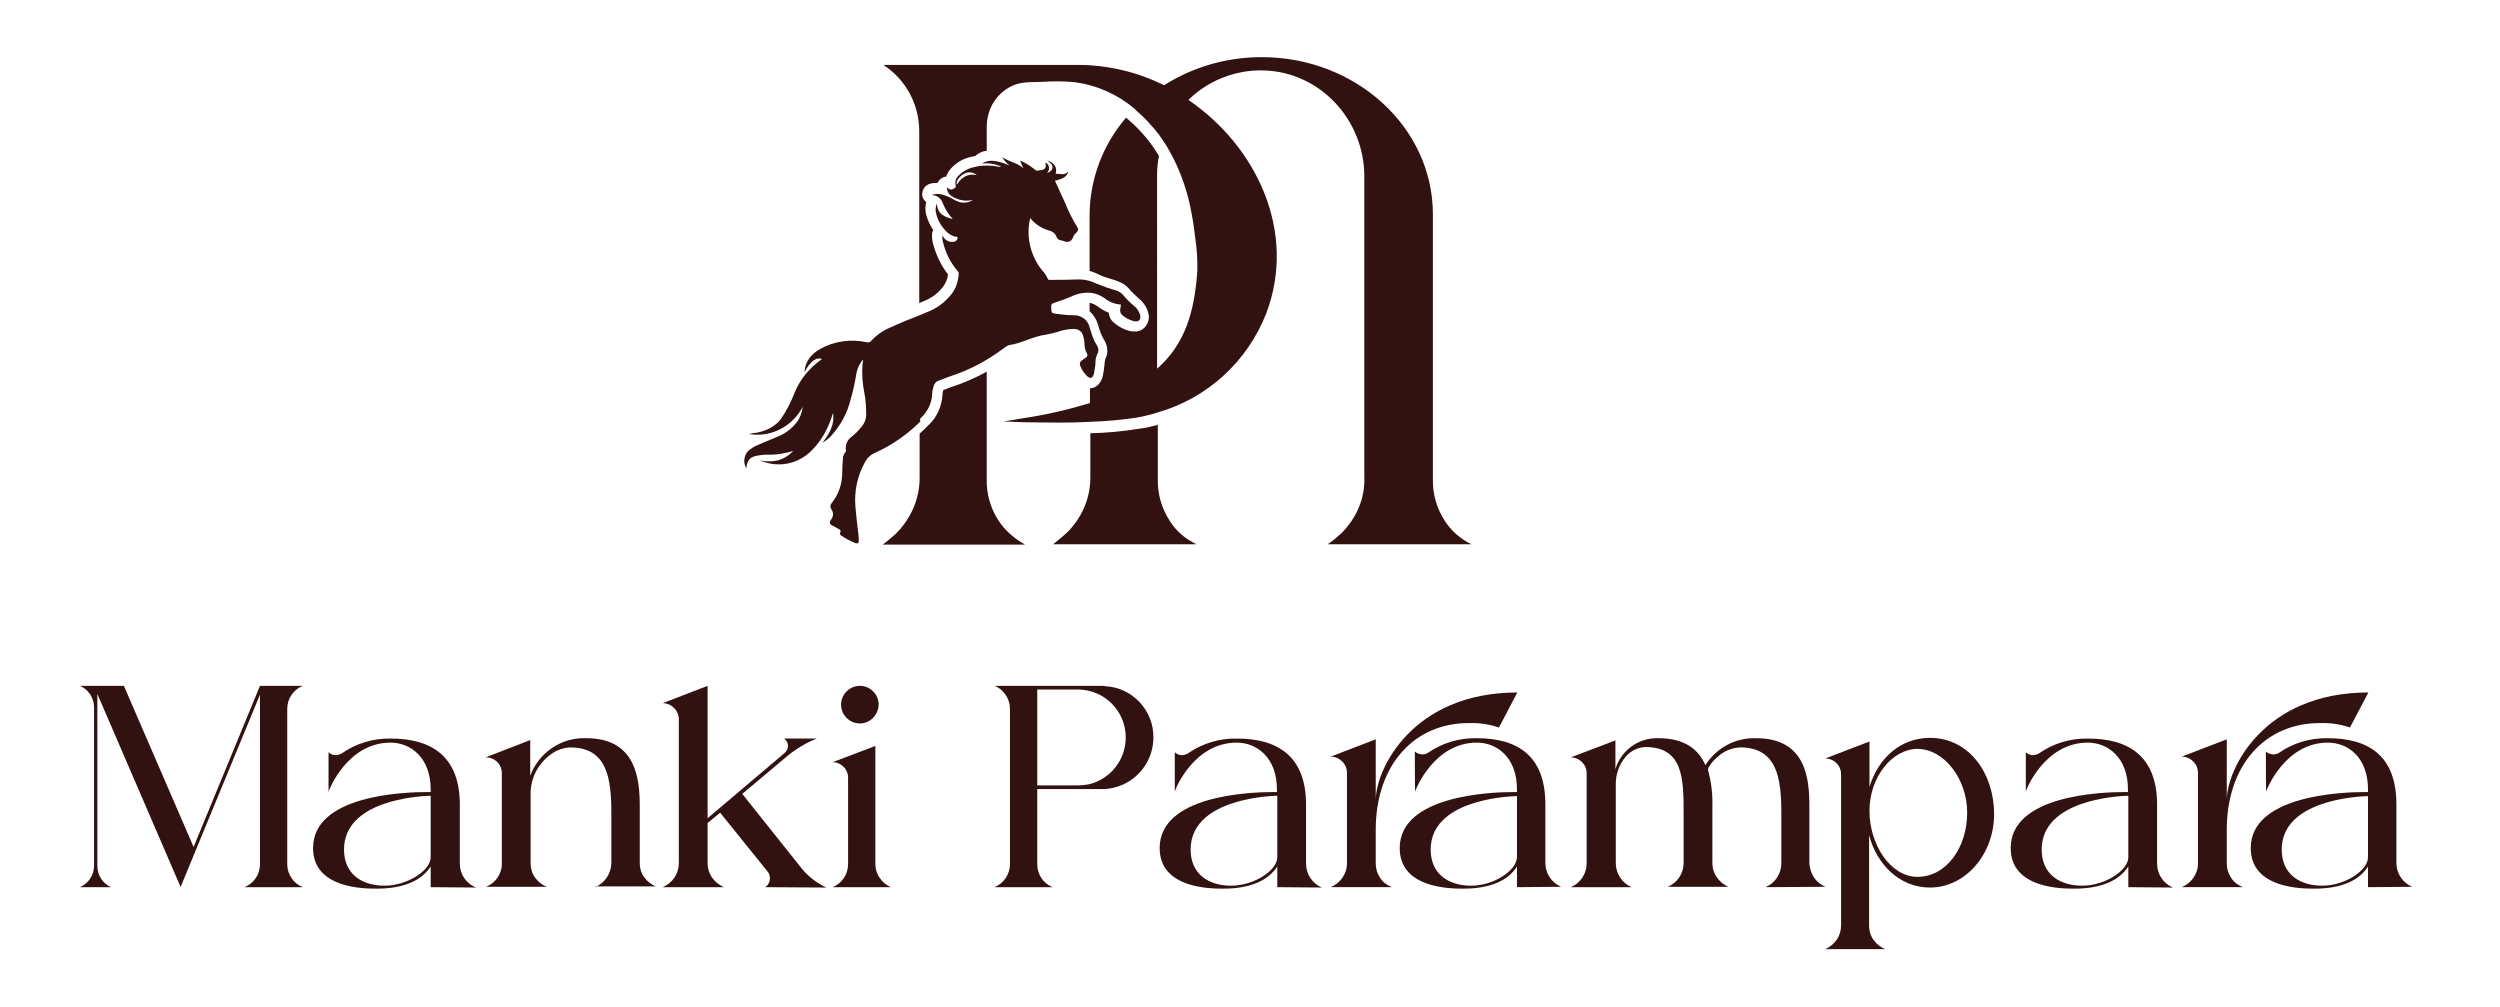
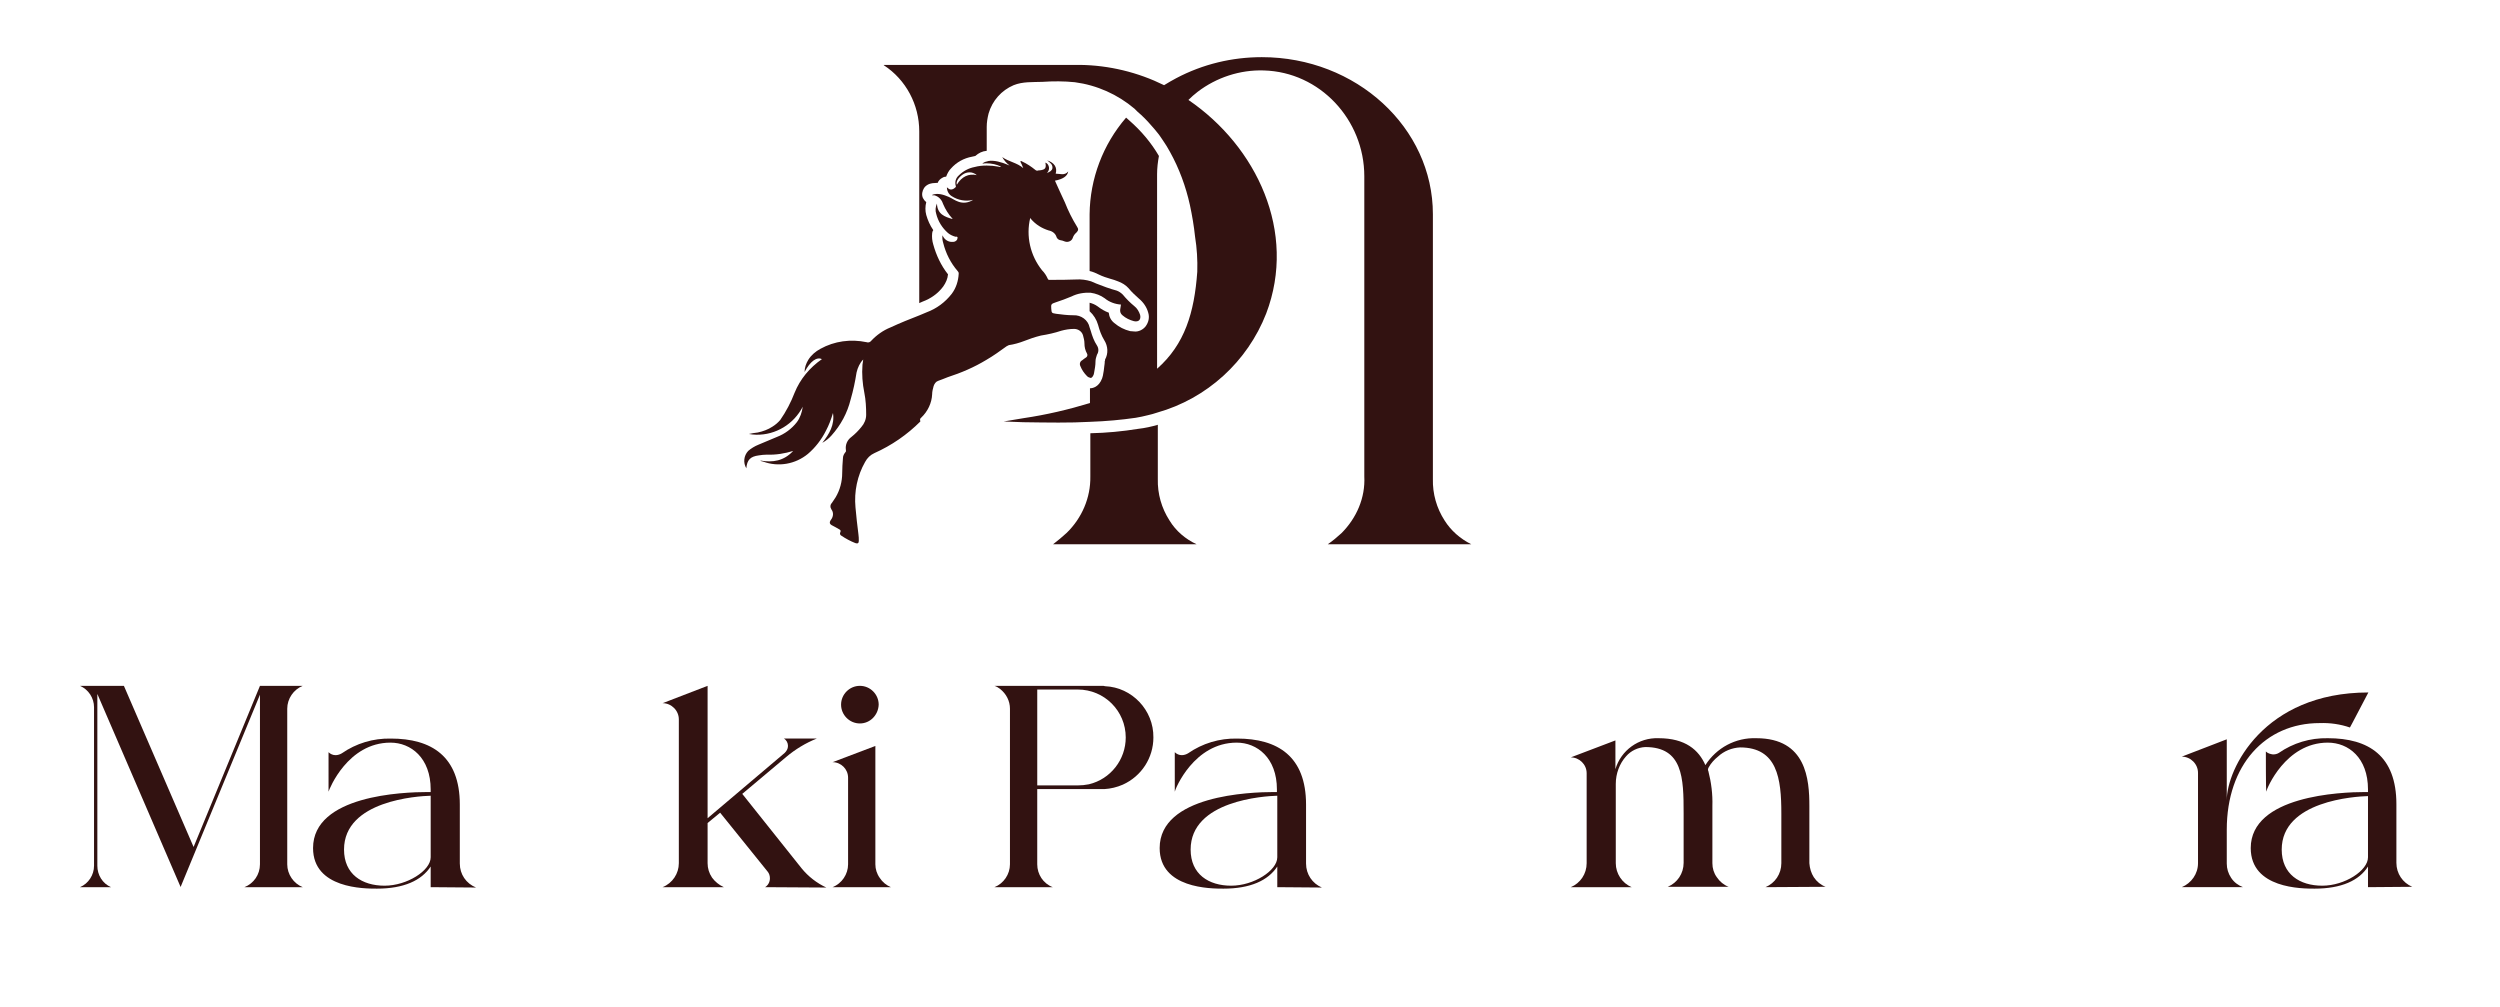
<svg xmlns="http://www.w3.org/2000/svg" xml:space="preserve" style="enable-background:new 0 0 678 273;" viewBox="0 0 678 273" y="0px" x="0px" id="Layer_1" version="1.1">
  <style type="text/css">
	.st0{fill:#321211;}
</style>
  <path d="M82.1,186c-2.5,1-4.2,3.5-4.2,6.2v42.2c0,2.7,1.7,5.2,4.2,6.2H66.3c2.5-1,4.2-3.4,4.2-6.2v-46L49,240.5v0.1  l-22.6-52.4v46.6c0,2.5,1.4,4.8,3.7,5.8h-8.4c2.3-1,3.8-3.3,3.8-5.8v-43c0-2.5-1.5-4.8-3.8-5.8h11.9l18.9,43.7l18-43.7L82.1,186z" class="st0" />
  <path d="M116.8,240.6V235c-2.5,3.8-7.3,6-14.6,6c-3.4,0-17.3,0-17.3-11c0-14.3,24.4-15.2,31.1-15.2h0.8v-0.7  c0-8.6-5.4-12.7-10.9-12.7c-11.6,0-16.6,12.6-16.8,13.3V204c0.5,0.5,1.2,0.8,1.9,0.8c0.6,0,1.2-0.2,1.7-0.5c3.9-2.7,8.5-4.1,13.3-4  c11,0,18.7,4.8,18.7,17.9v16c0,2.9,1.7,5.4,4.4,6.5L116.8,240.6z M116.8,232.5v-16.7c-3.5,0.1-23.5,1.3-23.5,14.6  c0,6.7,4.9,9.8,11,9.8S116.8,236.1,116.8,232.5z" class="st0" />
-   <path d="M161.4,240.6c2.6-1.1,4.3-3.6,4.4-6.5v-13.5c0-9.5-1.1-17.9-11.2-17.9c-2.2,0.1-4.3,1-6,2.5  c-3.1,2.6-4.8,6.4-4.7,10.4v18.5c0,1.4,0.4,2.8,1.2,3.9c0.8,1.1,1.9,2,3.2,2.5h-16.5c2.6-1,4.4-3.6,4.3-6.5v-24.3  c0-2.4-1.9-4.3-4.3-4.3c0,0,0,0-0.1,0l12.1-4.7v9.7c2.3-6.3,8.5-10.5,15.2-10.2c13.6,0,14.5,11.2,14.5,18.4v15.5  c0,1.4,0.4,2.7,1.2,3.8c0.8,1.1,1.9,2,3.2,2.5H161.4z" class="st0" />
  <path d="M207.5,240.6c0.8-0.5,1.3-1.4,1.3-2.4c0-0.7-0.2-1.3-0.6-1.8l-12.9-16l-3.4,2.8v10.9c0,1.4,0.4,2.7,1.2,3.9  c0.8,1.1,1.9,2,3.2,2.6h-16.6c2.7-1.1,4.4-3.7,4.4-6.5v-39c0-2.4-2-4.4-4.4-4.4l12.2-4.7v35.9l20.9-17.7c0.5-0.5,0.9-1.1,0.9-1.9  c0-0.8-0.4-1.6-1.1-2h8.9c-3,1.2-5.8,2.9-8.3,5l-11.9,10l16.1,20.2c1.8,2.2,4.1,4,6.7,5.2L207.5,240.6z" class="st0" />
  <path d="M230,210.9c0-2.3-1.9-4.2-4.2-4.2l11.6-4.4v32.1c0,1.3,0.4,2.6,1.2,3.7c0.7,1.1,1.8,2,3,2.5h-15.8  c2.5-1,4.2-3.5,4.2-6.2V210.9z M233.2,196.2c-2.8,0-5.1-2.3-5.1-5.1c0-2.8,2.3-5.1,5.1-5.1s5.1,2.3,5.1,5.1  C238.2,193.9,236,196.2,233.2,196.2L233.2,196.2z" class="st0" />
  <path d="M312.8,200c0,5.5-3.2,10.5-8.3,12.8c-1.6,0.7-3.3,1.1-5,1.2h-18.2v20.4c0,2.7,1.6,5.2,4.2,6.2h-15.8  c2.5-1,4.2-3.5,4.2-6.2v-42.2c0-2.1-1-4-2.6-5.3c-0.5-0.4-1-0.7-1.6-0.9h29.2c0.3,0,0.5,0,0.8,0.1C307,186.4,312.9,192.6,312.8,200z   M305.3,200c0-7.2-5.8-13-13-13l0,0h-11v26h11c1,0,2-0.1,3-0.3C301.2,211.3,305.3,206,305.3,200L305.3,200z" class="st0" />
  <path d="M346.4,240.6V235c-2.5,3.8-7.3,6-14.6,6c-3.4,0-17.3,0-17.3-11c0-14.3,24.4-15.2,31-15.2h0.8v-0.7  c0-8.6-5.4-12.7-10.9-12.7c-11.6,0-16.7,12.6-16.8,13.3V204c0.5,0.5,1.2,0.8,1.9,0.8c0.6,0,1.2-0.2,1.7-0.5c3.9-2.7,8.5-4.1,13.3-4  c11,0,18.7,4.8,18.7,17.9v16c0,2.9,1.7,5.4,4.3,6.5L346.4,240.6z M346.4,232.5v-16.7c-3.5,0.1-23.5,1.3-23.5,14.6  c0,6.7,4.9,9.8,11,9.8S346.4,236.1,346.4,232.5z" class="st0" />
-   <path d="M406.5,197.3c-2.6-0.9-5.4-1.3-8.2-1.2c-14.8,0-25.2,11.4-25.2,28.9v9.2c0,1.4,0.4,2.7,1.2,3.9  c0.8,1.2,1.9,2,3.2,2.5h-16.6c2.6-1.1,4.4-3.6,4.4-6.5v-24.5c0-2.4-2-4.4-4.4-4.4l12.2-4.7v16.5c0-8.3,9.9-29.2,38.4-29.2  C406.7,197,406.5,197.3,406.5,197.3z M411.4,240.6V235c-2.4,3.8-7.2,6-14.5,6c-3.4,0-17.3,0-17.3-11c0-14.2,24.4-15.2,31-15.2h0.8  v-0.7c0-8.6-5.3-12.7-10.9-12.7c-11.5,0-16.6,12.6-16.7,13.3c-0.1,0-0.1-10.9-0.1-10.9c0.5,0.5,1.2,0.7,1.9,0.8  c0.6,0,1.1-0.1,1.6-0.4c3.9-2.7,8.5-4.1,13.3-4c11.1,0,18.6,4.8,18.6,17.9v15.9c0,2.9,1.7,5.4,4.3,6.5L411.4,240.6z M411.4,232.5  v-16.6c-3.5,0.1-23.4,1.3-23.4,14.5c0,6.7,4.9,9.8,11,9.8S411.3,236.1,411.4,232.5L411.4,232.5z" class="st0" />
  <path d="M478.8,240.6c2.6-1.1,4.3-3.6,4.3-6.5v-13.5c0-9.5-1.1-17.9-11.2-17.9c-2.2,0.1-4.4,1-6,2.5  c-1,0.8-1.9,1.8-2.5,2.9c-0.1,0.2-0.2,0.4-0.2,0.6c0,0.1,0,0.3,0.1,0.4c0.8,3.1,1.2,6.3,1.1,9.5v15.5c0,1.4,0.4,2.7,1.2,3.8  c0.8,1.2,1.9,2.1,3.2,2.6h-16.5c2.6-1.1,4.3-3.6,4.3-6.5v-13.5c0-9.5-0.2-17.9-10.4-17.9c-2,0.1-3.9,1-5.2,2.5  c-1.8,2-2.8,4.7-2.8,7.5v21.5c0,2.8,1.7,5.4,4.3,6.5h-16.5c2.6-1.1,4.3-3.6,4.3-6.5v-24.4c0-2.4-2-4.3-4.3-4.3l12.1-4.6v7.8  c1.5-5.1,6.3-8.6,11.7-8.4c7.3,0,10.9,3.2,12.7,7.3c3-4.7,8.2-7.5,13.8-7.3c13.6,0,14.4,11.2,14.4,18.4v15.5  c0.1,1.4,0.5,2.7,1.2,3.8c0.8,1.2,1.9,2.1,3.2,2.6L478.8,240.6z" class="st0" />
-   <path d="M540.8,220.8c0,10.9-7.8,19.9-17.4,19.9c-8.4,0-14.5-6.5-16.5-14.2v24.6c0,1.4,0.4,2.7,1.2,3.8  c0.8,1.1,1.9,2,3.2,2.5H495c2.6-1.1,4.3-3.6,4.3-6.4v-41c0-2.4-1.9-4.3-4.3-4.3l12-4.6v12.3c2.4-7.8,8.4-13.3,16.5-13.3  C534.1,200.2,540.8,209.8,540.8,220.8z M533.5,220.4c0-9.2-6.3-17.3-13.5-17.3c-6.7,0-13,7.5-13,16.8s5.8,17.9,13,17.9  C527.9,237.8,533.5,229.8,533.5,220.4L533.5,220.4z" class="st0" />
-   <path d="M577.2,240.6V235c-2.5,3.8-7.3,6-14.6,6c-3.4,0-17.3,0-17.3-11c0-14.3,24.4-15.2,31-15.2h0.8v-0.7  c0-8.6-5.4-12.7-10.9-12.7c-11.6,0-16.7,12.6-16.8,13.3V204c0.5,0.5,1.2,0.8,1.9,0.8c0.6,0,1.2-0.2,1.7-0.5c3.9-2.7,8.5-4.1,13.3-4  c11,0,18.7,4.8,18.7,17.9v16c0,2.9,1.7,5.4,4.3,6.5L577.2,240.6z M577.2,232.5v-16.7c-3.5,0.1-23.5,1.3-23.5,14.6  c0,6.7,4.9,9.8,11,9.8S577.2,236.1,577.2,232.5z" class="st0" />
  <path d="M637.3,197.3c-2.6-0.9-5.4-1.3-8.2-1.2c-14.8,0-25.2,11.4-25.2,28.9v9.2c0,1.4,0.4,2.7,1.2,3.9  c0.8,1.2,1.9,2,3.2,2.5h-16.6c2.6-1.1,4.4-3.6,4.4-6.5v-24.5c0-2.4-2-4.4-4.4-4.4l12.2-4.7v16.5c0-8.3,9.9-29.2,38.4-29.2  C637.5,197,637.3,197.3,637.3,197.3z M642.2,240.6V235c-2.4,3.8-7.2,6-14.5,6c-3.4,0-17.3,0-17.3-11c0-14.2,24.4-15.2,31-15.2h0.8  v-0.7c0-8.6-5.3-12.7-10.9-12.7c-11.5,0-16.6,12.6-16.7,13.3c-0.1,0-0.1-10.9-0.1-10.9c0.5,0.5,1.2,0.7,1.9,0.8  c0.6,0,1.1-0.1,1.6-0.4c3.9-2.7,8.5-4.1,13.3-4c11.1,0,18.6,4.8,18.6,17.9v15.9c0,2.9,1.7,5.4,4.3,6.5L642.2,240.6z M642.2,232.5  v-16.6c-3.5,0.1-23.4,1.3-23.4,14.5c0,6.7,4.9,9.8,11,9.8S642.2,236.1,642.2,232.5z" class="st0" />
  <path d="M317.2,141.2c-2.2-3.4-3.3-7.3-3.2-11.3v-14.7c-1.7,0.5-3.5,0.9-5.3,1.1c-4.3,0.7-8.6,1.1-13,1.2v11.7  c0.1,5.8-2.3,11.3-6.4,15.3c-1.2,1.1-2.4,2.1-3.7,3.1h38.9C321.5,146.2,318.9,144,317.2,141.2z" class="st0" />
  <path d="M363.8,144.6c-1.2,1.1-2.4,2.1-3.7,3H399c-3-1.5-5.5-3.7-7.2-6.4c-2.2-3.4-3.3-7.3-3.2-11.3V58.1  c0-23.5-20.8-42.6-46.4-42.6c-8.1,0-16,1.9-23.2,5.7c-1.1,0.6-2.2,1.2-3.3,1.9c-7.1-3.5-14.9-5.4-22.8-5.5h-53.3  c0.1,0,0.1,0,0.1,0.1c6,3.9,9.6,10.7,9.6,17.9v46.6l0.9-0.4c2.2-0.8,4.2-2.2,5.6-4.1c0.7-1,1.2-2.1,1.3-3.3c-1.9-2.4-3.2-5.2-4-8.1  c-0.3-1-0.4-2-0.3-3c0-0.3,0.1-0.6,0.3-0.9c-0.9-1.3-1.5-2.7-1.9-4.1c-0.3-1.1-0.3-2.3,0-3.5c-0.4-0.3-0.7-0.7-0.9-1.1  c-0.4-0.9-0.2-1.9,0.3-2.7c0.3-0.5,0.9-0.9,1.4-1.1c0.6-0.2,1.3-0.3,2-0.3h0.3c0.2-0.6,0.7-1.1,1.3-1.4c0.3-0.2,0.7-0.3,1-0.3  c0.3-0.8,0.7-1.6,1.3-2.2c1.5-1.7,3.5-2.8,5.7-3.2l0.9-0.2c0.9-0.8,1.9-1.3,3.1-1.4v-6.5c0-1.2,0.2-2.4,0.5-3.6  c1-3.5,3.5-6.3,6.8-7.7c2.5-1,5.1-0.8,7.8-0.9c2.9-0.2,5.9-0.2,8.8,0.1c6,0.8,11.6,3.3,16.2,7.2l0,0l0.4,0.4l0.4,0.4  c1.3,1.1,2.6,2.4,3.7,3.7c0.6,0.6,1.1,1.3,1.7,2s1,1.4,1.5,2.1c0.7,1,1.3,2,1.9,3.1c2.5,4.5,4.3,9.4,5.4,14.4  c0.6,2.8,1.1,5.7,1.4,8.6c0.5,3.1,0.7,6.3,0.6,9.5c-0.8,11.1-3.4,19.7-10.9,26.3V47.3c0-1.7,0.2-3.4,0.5-5c-2.1-3.6-4.8-6.8-8-9.6  l-0.9-0.8c-6.3,7.3-9.8,16.6-9.9,26.2v15.4c0.9,0.2,1.8,0.6,2.6,1c1,0.5,2,0.8,3,1.1c0.7,0.2,1.4,0.4,2.1,0.7c1.1,0.4,2.1,1,2.9,1.9  c0.8,1,1.8,1.9,2.8,2.8c1.2,1,2.1,2.3,2.5,3.8c0.4,1.3,0.1,2.6-0.7,3.7c-0.7,0.9-1.9,1.5-3,1.4c-0.4,0-0.8-0.1-1.2-0.1  c-1.6-0.4-3-1.1-4.3-2.2c-0.9-0.7-1.4-1.7-1.5-2.8c-1.1-0.4-2.1-1-3-1.7c-0.7-0.5-1.4-0.8-2.2-1v2.3c1.1,1,1.9,2.3,2.3,3.7  c0.4,1.5,0.9,2.9,1.7,4.2c1,1.6,1.1,3.6,0.2,5.2c0,0.1,0,0.4-0.1,0.5v0.4c0,0.3-0.1,0.6-0.1,0.8c-0.1,0.9-0.2,1.8-0.4,2.7  c-0.1,0.2-0.1,0.5-0.2,0.7c-0.9,2.4-2.6,2.7-3.3,2.7v4c-5.9,1.8-11.9,3.2-18,4.1l0,0c-0.6,0.1-4.8,0.8-5.4,0.9l5.3,0.2l0,0  c6.8,0.1,12.7,0.2,18-0.1c2.3-0.1,4.5-0.2,6.5-0.4s4.1-0.4,6-0.7c1.1-0.2,2.2-0.4,3.3-0.7c0.8-0.2,1.7-0.4,2.5-0.7  c13.5-3.8,24.5-13.8,29.6-26.9c8.4-22.1-2.6-45.3-21.1-57.9c0.8-0.8,1.6-1.5,2.5-2.2c5.1-3.9,11.5-6,17.9-5.8  c15.3,0.4,27.3,13.4,27.3,28.7v81.4C370.3,135,367.9,140.5,363.8,144.6z" class="st0" />
-   <path d="M270.8,141.2c-2.2-3.4-3.3-7.3-3.2-11.3v-29.1c-3.1,1.7-6.3,3.1-9.7,4.2c-0.5,0.2-1.1,0.4-1.6,0.6l-0.5,0.2  c-0.1,0.4-0.2,0.8-0.2,1.3c-0.2,3.1-1.5,6.1-3.8,8.2c-0.8,0.8-1.6,1.6-2.4,2.3v11.7c0.1,5.8-2.3,11.3-6.4,15.4  c-1.2,1.1-2.4,2.1-3.6,3H278C275.1,146.1,272.6,143.9,270.8,141.2z" class="st0" />
  <path d="M249.8,113.3c1.8-1.7,2.9-4,3-6.4c0-0.7,0.2-1.5,0.4-2.2c0.2-0.6,0.6-1.2,1.2-1.4c0.9-0.3,1.8-0.7,2.6-1  c3.7-1.2,7.2-2.7,10.5-4.7c1.9-1.1,3.7-2.4,5.5-3.7c0.2-0.1,0.4-0.2,0.6-0.3c1.4-0.2,2.8-0.6,4.1-1.1c1.5-0.6,3-1.1,4.6-1.5  c1.9-0.3,3.7-0.7,5.5-1.3c1.1-0.3,2.3-0.5,3.5-0.5c1.1,0,2.1,0.7,2.4,1.7c0.2,0.7,0.4,1.5,0.4,2.2c0,1,0.2,1.9,0.7,2.8  c0.2,0.3,0.1,0.8-0.2,1c0,0,0,0,0,0c-0.4,0.3-0.8,0.5-1.1,0.8c-0.6,0.3-0.8,1-0.5,1.6c0.4,1,1,1.9,1.8,2.7c0.3,0.3,0.6,0.4,1,0.5  c0.3,0,0.6-0.4,0.8-0.9c0-0.1,0.1-0.3,0.1-0.4c0.2-1.1,0.4-2.1,0.4-3.2c0-0.6,0.2-1.2,0.4-1.8c0.5-0.8,0.5-1.7,0-2.5  c-0.8-1.2-1.3-2.6-1.7-4l-0.3-0.9c-0.4-2-2.3-3.4-4.4-3.3c-1.6,0-3.2-0.2-4.7-0.4c-1.2-0.2-1.2-0.2-1.3-1.4s0-1.3,1.2-1.7  c1.5-0.5,2.9-1,4.3-1.6c1.6-0.8,3.4-1.1,5.2-1c1.4,0.2,2.7,0.7,3.8,1.5c1.2,1,2.8,1.6,4.4,1.7c-0.1,0.5-0.1,0.9-0.2,1.3  c-0.1,0.6,0.1,1.2,0.6,1.6c0.9,0.8,2,1.3,3.1,1.6c1.3,0.3,2-0.4,1.7-1.7c-0.3-0.9-0.8-1.8-1.6-2.4c-1.1-0.9-2.2-2-3.1-3.1  c-0.5-0.5-1.1-0.9-1.7-1.1c-1.9-0.5-3.7-1.2-5.5-1.9c-0.4-0.2-0.9-0.4-1.4-0.6c-1.3-0.4-2.7-0.6-4.1-0.5c-2.3,0.1-4.6,0.1-7,0.1  c-0.2,0-0.4,0.1-0.6-0.2c-0.4-0.9-0.9-1.7-1.6-2.4c-3.2-4-4.4-9.3-3.2-14.2l0.2,0.3c1.3,1.5,2.9,2.5,4.8,3.1c1,0.2,1.8,0.8,2.1,1.7  c0.1,0.4,0.5,0.8,0.9,0.9c0.5,0.1,1,0.2,1.4,0.4c0.8,0.3,1.8-0.1,2.1-0.9c0.2-0.6,0.5-1.1,1-1.5c0.6-0.6,0.6-1,0.2-1.6  c-1.3-2.1-2.4-4.3-3.3-6.6c-0.9-1.9-1.8-3.9-2.7-5.9c2.1-0.4,3.4-1.2,3.6-2.5c-1,1.2-2.2,0.6-3.4,0.6c0.5-1.7-0.4-3-2.3-3.6  c0.7,0.6,1.6,1.1,1.4,2.2c-0.1,0.5-0.7,1-1.5,1.2c0.7-0.6,0.8-1.6,0.2-2.4c-0.2-0.2-0.3-0.3-0.6-0.4c0.3,1.5,0,1.9-1.5,2.1  c-0.2,0-0.5,0-0.7,0.1c-0.2,0-0.4-0.1-0.5-0.2c-1.1-0.9-2.3-1.7-3.6-2.3c-0.1-0.1-0.3-0.2-0.5,0c0.3,0.6,0.6,1.2,0.8,1.8  c-1.7-1.5-3.9-1.7-5.7-3c0.5,0.9,1.2,1.7,2,2.3c-0.8-0.3-1.6-0.7-2.5-0.9c-0.9-0.3-1.8-0.4-2.6-0.4c-0.4,0-0.8,0.1-1.1,0.2  c-0.5,0.1-0.9,0.3-1.2,0.6c0.4-0.1,0.8-0.1,1.2-0.1c1.3,0,2.7,0.3,3.9,0.9c-0.2,0.1-0.5,0.1-0.7,0c-1.1-0.2-2.1-0.3-3.2-0.3  c-1.1,0-2.2,0.1-3.3,0.4c-1.6,0.3-3.1,1.1-4.3,2.3c-0.8,0.7-1.1,1.8-0.8,2.8c0.1,0.2,0,0.4-0.2,0.5c-0.3,0.3-0.7,0.5-1.1,0.5  c-0.5,0-0.7-0.3-1.1-0.6c0,1,0.5,1.9,1.3,2.4c1.7,1.1,3.8,1.5,5.8,1c-1.2,0.8-2.7,1-4,0.5c-0.9-0.3-1.7-0.9-2.6-1.3  c-1.4-0.6-2.9-1.1-4.4-0.6c-0.1,0.1-0.1,0.2,0.1,0.2c0.3-0.1,0.6,0,0.8,0.1c1,0.4,1.7,1.3,2,2.3c0.6,1.4,1.4,2.7,2.5,3.9  c0,0,0,0.1,0,0.1c-2.1-0.6-4.1-1.3-4.2-4.2c-0.4,0.9-0.5,1.9-0.2,2.8c0.5,2,1.6,3.8,3.2,5.2c0.6,0.5,1.3,0.8,2,1  c0.2,0,0.5-0.1,0.6,0.2c0,0.3-0.1,0.6-0.3,0.8c-0.3,0.3-0.6,0.4-1,0.4c-1.1,0.1-2.1-0.5-2.6-1.4c-0.1-0.1,0-0.3-0.2-0.3  c-0.1,0.7,0,1.3,0.2,2c0.7,2.8,2,5.4,3.9,7.6c0.2,0.2,0.3,0.4,0.3,0.7c-0.1,2-0.7,3.9-1.9,5.5c-1.8,2.3-4.1,4-6.8,5l-1.9,0.8  c-2.6,1-5.3,2.1-7.9,3.3c-2,0.8-3.8,2.1-5.2,3.6c-0.3,0.4-0.8,0.6-1.3,0.4c-4.3-0.9-8.7-0.3-12.5,1.8c-1.3,0.7-2.5,1.7-3.3,3  c-0.6,1-1,2.1-1,3.3c1.5-2.9,3.3-4.2,4.7-3.5c-3.3,2.3-5.9,5.4-7.4,9.1c-1,2.6-2.3,5.1-3.9,7.4c-0.6,0.7-1.3,1.3-2.1,1.8  c-1.2,0.8-2.6,1.3-4,1.6c-0.8,0.1-1.6,0.2-2.4,0.4c0.6,0.1,1.3,0.2,2,0.2l0,0c5.3,0.1,10.2-2.9,12.6-7.6c-0.2,1.5-0.7,3-1.6,4.2  c-1.4,1.8-3.3,3.2-5.4,4c-1.7,0.7-3.4,1.4-5,2.1c-1,0.4-2,1-2.8,1.7c-1.2,1.3-1.4,3.2-0.5,4.7c0.2-2.3,1.1-3.2,3.4-3.5  c0.7-0.1,1.4-0.2,2.2-0.2c2.4,0.1,4.8-0.3,7.1-1c-2.5,2.7-5.5,3.2-8.9,2.6c0.1,0.1,0.2,0.2,0.4,0.2l0.4,0.1  c4.1,1.5,8.7,0.7,12.1-2.1c2-1.7,3.7-3.9,4.9-6.3c0.8-1.5,1.4-3.1,1.9-4.8c0.5,3.2-1,5.7-2.9,8.1c0.9-0.5,1.8-1.2,2.5-2  c2.5-2.8,4.3-6.1,5.2-9.8c0.7-2.4,1.2-4.8,1.6-7.3c0.3-1.3,0.9-2.6,1.8-3.5c-0.1,0.5-0.1,1-0.2,1.4c-0.2,2.6,0,5.1,0.5,7.6  c0.4,2,0.5,4,0.5,6c0,1.2-0.5,2.4-1.3,3.3c-0.8,1-1.7,1.9-2.7,2.7c-1.1,0.8-1.7,2.1-1.5,3.5c0,0.2,0.1,0.4-0.1,0.6  c-0.4,0.5-0.7,1-0.7,1.7c-0.1,1.3-0.2,2.7-0.2,4c0,2.3-0.6,4.6-1.8,6.6c-0.3,0.5-0.7,1-1,1.5c-0.5,0.5-0.5,1.2-0.1,1.8  c0.6,0.8,0.5,1.9-0.1,2.7c-0.1,0.1-0.1,0.2-0.2,0.3c-0.3,0.5-0.2,0.9,0.3,1.2s1.4,0.7,2,1.1c0.4,0.2,0.6,0.4,0.4,0.8  c-0.2,0.4-0.1,0.8,0.3,1c0,0,0,0,0,0c1.2,0.8,2.5,1.5,3.8,2c0.6,0.2,0.9,0,0.9-0.6c0-0.6,0-1.2-0.1-1.8c-0.3-2.4-0.6-4.9-0.8-7.3  c-0.4-4.3,0.5-8.6,2.6-12.3c0.6-1.1,1.4-1.9,2.5-2.4c4.7-2.1,8.9-5,12.5-8.6C249.4,113.6,249.6,113.5,249.8,113.3z M259.5,50.1  c-0.3-0.8,0.4-1.9,1.5-2.7c1.2-0.9,2.8-0.9,3.9,0.1C262.7,47,260.8,47.9,259.5,50.1z" class="st0" />
</svg>